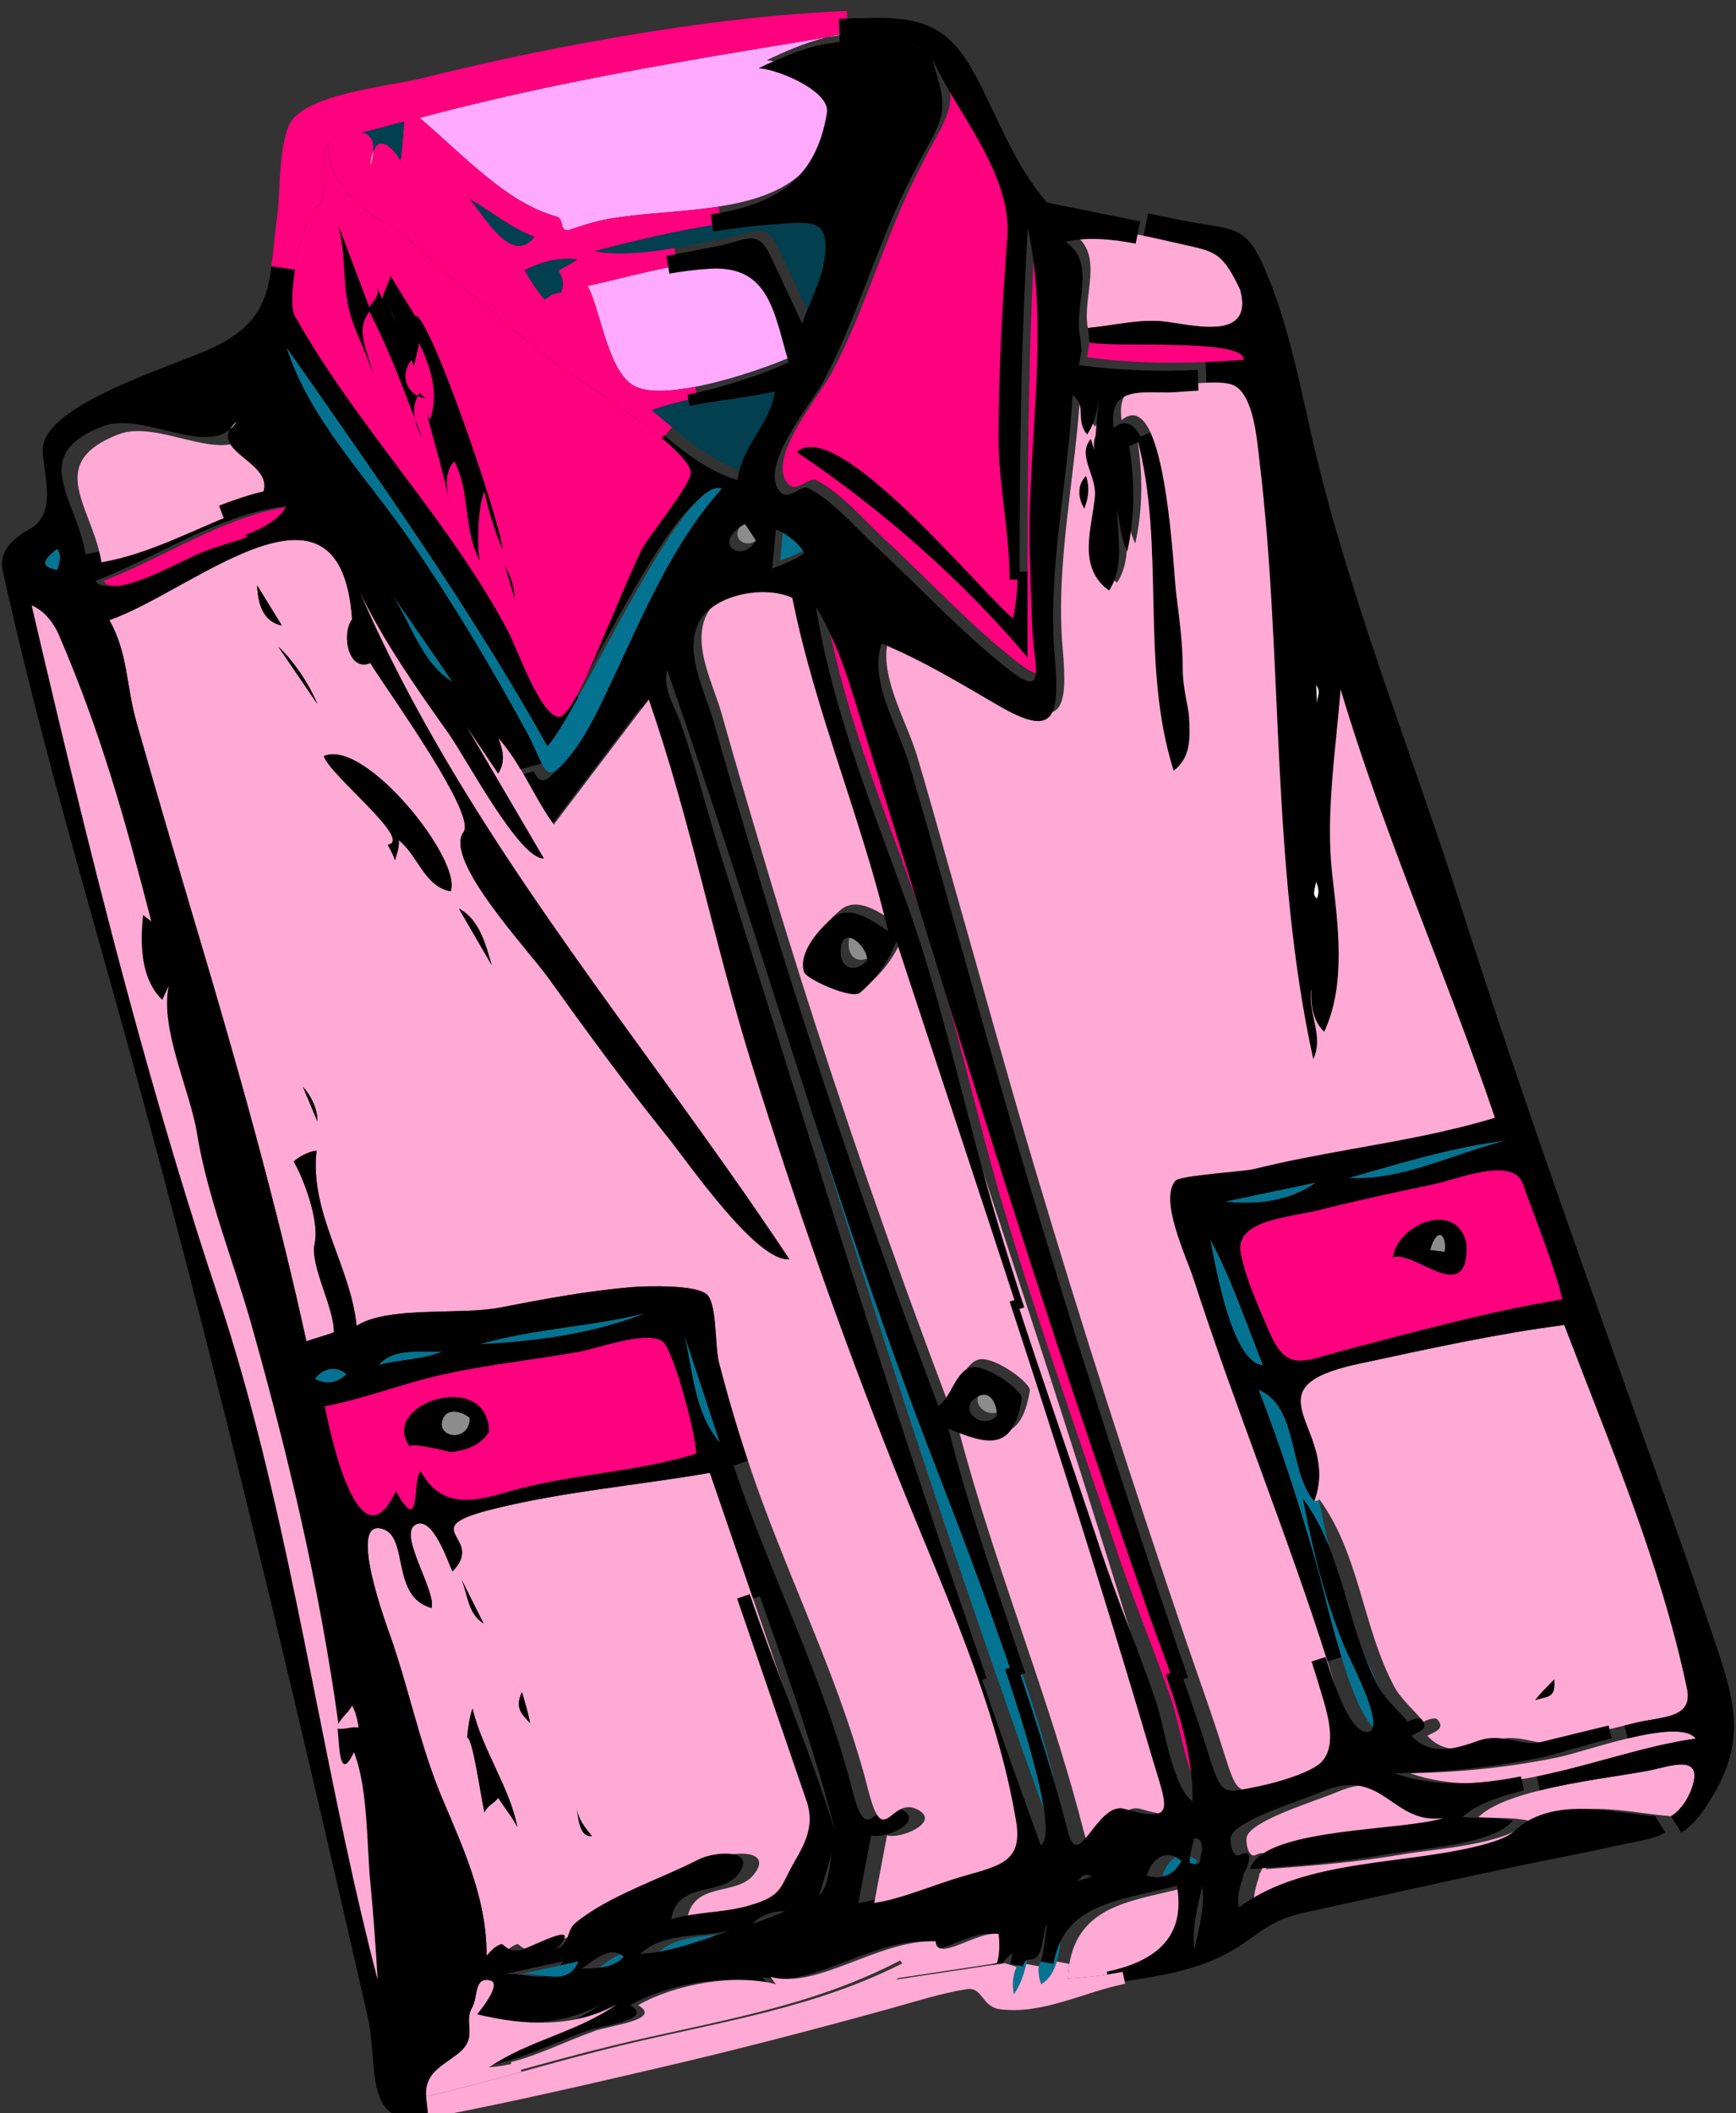
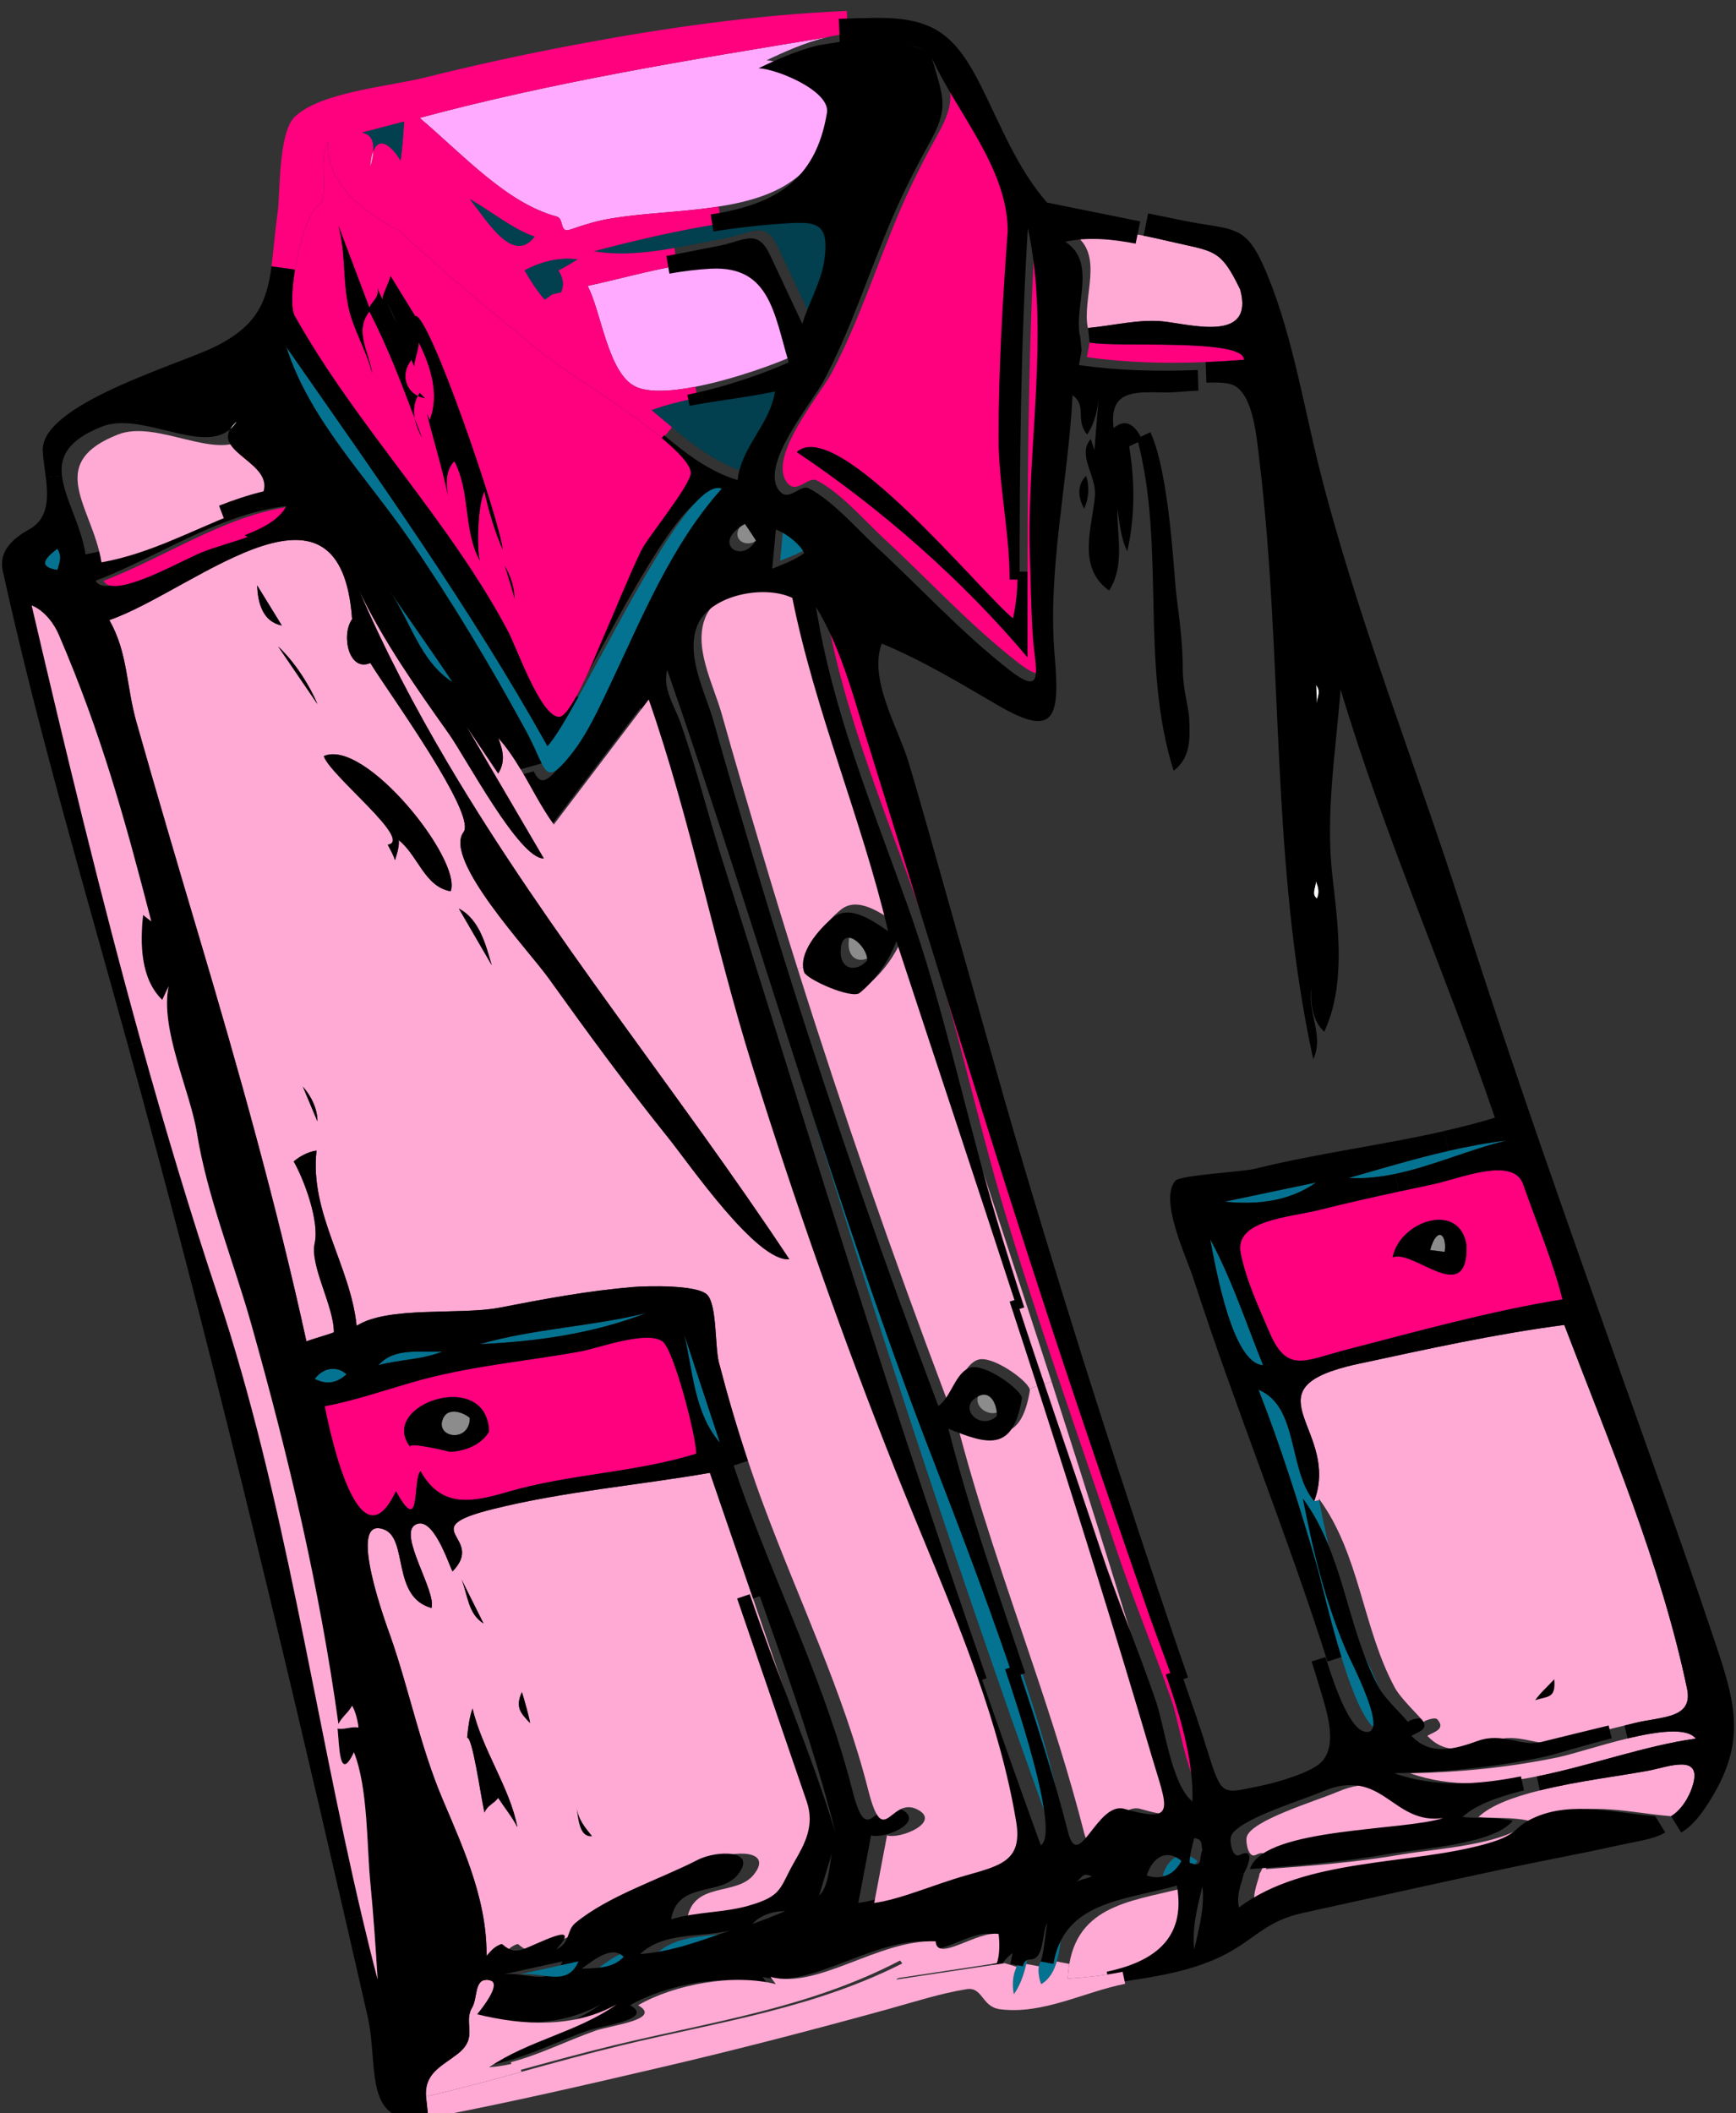
<svg xmlns="http://www.w3.org/2000/svg" viewBox="0 0 218.18 265.49">
  <rect x="0" y="0" width="218.18" height="265.49" fill="#333333" stroke="none" />
  <path d="m213.12 218.44c-6.4 0.89-13.2 3.399-19.97 4.75-5.4 1.069-10.79 1.409-15.94-0.391 6.28-0.12 12.49-0.74 18.65-2.02 1.689-0.351 5.239-1.521 8.699-2.36 3.791-0.9 7.471-1.4 8.561 0.021z" fill="#ffaad4" />
  <path d="m195.34 210.98c0.22 2.461-0.79 2.11-2.41 2.641 0.67-0.951 1.62-1.771 2.41-2.641z" />
  <path d="m191.43 148.79c1.641 4.7 3.82 9.88 4.94 14.47-9.15 1.48-18.101 3.99-27.07 6.3-0.189 0.051-0.38 0.101-0.57 0.15-4.97 1.35-7.029 2.72-9.189-2.32-1.36-3.18-2.93-6.52-3.61-9.93-0.84-4.21 6.17-4.5 9.92-5.45 3.29-0.83 6.63-1.58 9.96-2.3 1.431-0.31 2.851-0.61 4.271-0.91 3.308-0.689 10.088-3.59 11.348-0.01zm-16.4 9.19c2.59-1.109 9.449 6.4 9.29-1.489-0.85-5.651-8.43-3.071-9.29 1.489z" fill="#ff007f" />
  <path d="m182.03 144.6c2.489-0.569 4.96-1.029 7.34-1.3-4.66 1.101-9.29 3.21-14.04 4.2-1.92 0.39-3.851 0.61-5.811 0.5 4.101-1.179 8.341-2.44 12.511-3.4z" fill="#047391" />
  <path d="m179.74 157.06c0.81-2.989 2.149-2.109 1.83 0.23-0.61-0.07-1.22-0.15-1.83-0.23z" fill="#8c8c8c" />
  <path d="m181.57 157.29c0.319-2.34-1.021-3.22-1.83-0.23 0.61 0.08 1.22 0.16 1.83 0.23zm2.75-0.799c0.159 7.89-6.7 0.38-9.29 1.489 0.86-4.56 8.44-7.14 9.29-1.489z" />
  <path d="m171.25 207.54c0.6 1.39 5.46 10.63 2.29 10.04-1.75-0.33-3.5-4.68-4.95-9.38-1.45-4.71-2.6-9.78-3.11-11.57-2.14-7.38-4.5-14.86-7.31-22.02 5.08 2.08 3.72 10.17 7 14l0.61-0.12c1.26 6.52 2.82 12.93 5.47 19.05z" fill="#047391" />
  <path d="m165.17 188.61c3.28-8.761-8.11-13.761 4.09-16.91 0.46-0.12 0.96-0.24 1.5-0.351 8.641-1.85 17.05-3.729 25.84-4.88 5.721 15.01 12.12 29.931 15.431 45.71 0.79 3.8-3.23 3.471-6.601 4.311-0.42 0.1-0.84 0.21-1.26 0.31-2.86 0.7-5.74 1.38-8.6 2.101-2.33 0.579-4.75-1.271-7.801-0.181-2.899 1.04-6.01 1.95-8.38-0.63 0.94-0.53 2.311-0.86 1.261-2.06-0.311-0.36-1.721 0.199-1.721 0.33-0.399-0.631-2.83-2.851-3.63-4.32-4.08-7.54-4.38-16.771-9.56-23.771 0.01 0.07 0.029 0.15 0.04 0.221l-0.609 0.12zm27.76 25.01c1.62-0.53 2.63-0.18 2.41-2.641-0.79 0.87-1.74 1.69-2.41 2.641z" fill="#ffaad4" />
  <g fill="#fff">
    <path d="m165.4 86.053c0.68 0.88 0.159 1.34 0.109 2.41-0.039-0.799-0.079-1.609-0.109-2.41z" />
    <path d="m165.4 110.72c0 0.15 0.63 1.15 0.109 2.18-0.699-0.56-0.229-1.15-0.109-2.18z" />
  </g>
  <path d="m153.92 150.98c3.83-0.8 7.65-1.6 11.48-2.409-3.39 2.399-7.44 2.819-11.48 2.409z" fill="#047391" />
  <g fill="#ffaad4">
    <path d="m183.41 228.42c-4.9 1.63-22.16 1.18-24.23 6.18l-0.439-0.08c0.37-0.949 0.609-2.22-0.92-1.46-0.92 0.46-1.29-1.58-1.141-2.229 0.48-2.101 8.7-4.54 11.42-5.7 7.75-3.321 8.8 4.23 15.31 3.289z" />
    <path d="m159.09 234.84c5.76-0.41 11.561-0.88 17.26-1.87 4.03-0.689 13.38-1.22 15.771-4.21-2.04-0.47-4.19-0.28-6.311-0.46 1.521-1.479 4.431-2.54 7.721-3.35 4.81-1.2 10.439-1.86 13.739-2.5 2.4-0.46 6.631-2.141 5.5 1.779-0.47 1.65-1.529 3.23-2.75 3.961-4.899-0.37-10.29-1.921-15.029 0.109-2.95 1.271-1.88 2.13-6.08 3.33-9.681 2.771-22.79 1.71-31.2 8.03-0.44-1.771 0.62-3.72 0.57-4.23 0.04 0 0.26-0.42 0.46-0.91l0.439 0.08c-0.04 0.081-0.07 0.161-0.09 0.241z" />
  </g>
  <path d="m152.09 155.69c2.73 5.039 4.51 10.529 6.65 15.829-3.87-0.199-5.94-12.18-6.65-15.829z" fill="#047391" />
  <path d="m153.92 150.98c4.04 0.41 8.09-0.01 11.48-2.409-3.83 0.809-7.65 1.609-11.48 2.409zm4.82 20.54c-2.141-5.3-3.92-10.79-6.65-15.829 0.71 3.649 2.78 15.63 6.65 15.829zm8.1 37.24c-5.1-16.109-11.61-31.91-16.82-48.02-0.949-2.95-4.38-9.99-2.29-12.4 0.591-0.68 8.65-1.149 9.94-1.479 7.87-1.96 15.91-2.95 23.79-4.74l0.57 2.479c-4.17 0.96-8.41 2.221-12.511 3.4 1.96 0.11 3.891-0.11 5.811-0.5l0.479 2.21c-3.33 0.72-6.67 1.47-9.96 2.3-3.75 0.95-10.76 1.24-9.92 5.45 0.681 3.41 2.25 6.75 3.61 9.93 2.16 5.04 4.22 3.67 9.189 2.32l0.53 1.99c-12.2 3.149-0.81 8.149-4.09 16.91-3.28-3.83-1.92-11.92-7-14 2.81 7.159 5.17 14.64 7.31 22.02 0.511 1.79 1.66 6.86 3.11 11.57l-1.748 0.56z" />
  <path d="m136.94 43.033c3.26 0.67 19.569-0.58 19.39 2.18-1.59 0.12-3.19 0.22-4.79 0.28-4.99 0.2-10 0.08-14.94-0.62 0.11-0.62 0.23-1.229 0.34-1.84z" fill="#ff007f" />
  <path d="m155.87 36.383c1.79 6.65-6.04 4.41-9.63 4.01-3.03-0.34-6.44 0.55-9.49 0.81h-0.03c-0.779-3.81 2.2-9.25-1.84-11.82 2.85-0.65 5.91-0.33 8.85 0.23 1.07 0.21 2.12 0.45 3.141 0.69 5.739 1.35 6.469 0.841 8.999 6.08z" fill="#ffaad4" />
  <g fill="#047391">
    <path d="m153.12 237.02c0.33 2.62-0.561 5.82-1.03 7.921-0.29-2.7 0.38-5.311 1.03-7.921z" />
    <path d="m153.12 232.43c-0.5 1.21 0.12 2.25-1.61 1.61 0.01-0.99 0.34-2.13 0.58-3.1 1.13 0.181 0.83 0.751 1.03 1.49z" />
    <path d="m150.48 233.81c-0.89 1.71-2.47 2.45-4.359 1.841 0.66-2.2 2.44-3.46 4.359-1.841z" />
  </g>
  <path d="m149.91 236.91c1.229 6.95-3.28 9.64-8.82 10.83-2.229 0.47-4.63 0.7-6.899 0.87 0.029-0.66 0.1-1.28 0.199-1.86 1.35-7.831 8.69-7.93 15.52-9.84z" fill="#ffaad4" />
  <path d="m165.51 112.9c0.521-1.03-0.109-2.03-0.109-2.18-0.121 1.03-0.591 1.62 0.109 2.18zm0-24.44c0.05-1.07 0.57-1.53-0.109-2.41 0.029 0.801 0.069 1.611 0.109 2.41zm-9.18-43.25c0.18-2.76-16.13-1.51-19.39-2.18l-0.19-1.83c3.05-0.26 6.46-1.15 9.49-0.81 3.59 0.4 11.42 2.64 9.63-4.01-2.53-5.24-3.26-4.73-9-6.08-1.021-0.24-2.07-0.48-3.141-0.69l0.57-2.79c1.47 0.3 2.95 0.6 4.42 0.9 5.931 1.2 7.62 0.37 9.91 5.33 3.53 7.67 5.09 17.39 7.13 25.57 4.71 18.8 12.141 37.36 18.05 55.86 6.261 19.63 13.141 39.02 20.03 58.44 3.74 10.521 7.54 21.021 11.101 31.61 3.09 9.16 5.02 14.14-0.561 22.51-1.11 1.66-2.05 2.6-3.09 3.2l-1.271-2.05c1.221-0.73 2.28-2.311 2.75-3.961 1.131-3.92-3.1-2.239-5.5-1.779-3.3 0.64-8.93 1.3-13.739 2.5l-0.38-1.76c6.77-1.351 13.569-3.86 19.97-4.75-1.09-1.421-4.771-0.921-8.561-0.021l-0.39-1.62c0.42-0.1 0.84-0.21 1.26-0.31 3.37-0.84 7.391-0.511 6.601-4.311-3.311-15.779-9.71-30.7-15.431-45.71-8.79 1.15-17.199 3.03-25.84 4.88-0.54 0.11-1.04 0.23-1.5 0.351l-0.53-1.99c0.19-0.05 0.381-0.1 0.57-0.15 8.97-2.31 17.92-4.819 27.07-6.3-1.12-4.59-3.3-9.77-4.94-14.47-1.26-3.58-8.04-0.68-11.35 0.01-1.42 0.3-2.84 0.601-4.271 0.91l-0.479-2.21c4.75-0.99 9.38-3.1 14.04-4.2-2.38 0.271-4.851 0.73-7.34 1.3l-0.57-2.479v-0.01c2.16-0.48 4.3-1.03 6.42-1.681-6.14-18.05-13.939-35.52-19.39-53.81-0.601 7.59-1.9 15.56-1.061 23.18 0.721 6.37 1.8 13.82-1 19.84-1.46-1.39-1.729-3.44-1.609-5.39-0.511 3.04 1.63 5.88 0.229 8.84-5.42-24.8-3.729-50.19-6.77-75.26-0.311-2.59-0.71-8.18-3.21-9.41-0.75-0.36-2.08-0.4-3.45-0.34l-0.08-2.59c1.603-0.058 3.203-0.159 4.793-0.279z" />
  <path d="m147.84 74.693c0.4 3.12 0.811 6.23 0.811 9.38 0 2.45 0.739 4.78 0.8 6.11 0.109 2.55 0.26 4.95-1.95 6.66-4.29-13.62-0.94-28.12-4.59-41.76l1.67-0.78c2.409 5.17 2.969 18.111 3.259 20.39z" />
  <path d="m137.17 236.45c0.91-0.471 0.76-1.28 2.07-0.69-0.53 0.209-1.58 0.44-2.07 0.69z" fill="#fff" />
  <path d="m136.49 59.783c0.46 1.31 0.359 2.78-0.23 4.13-0.84-1.51-0.87-2.99 0.23-4.13z" />
-   <path d="m136.26 63.914c0.59-1.35 0.69-2.82 0.23-4.13-1.1 1.139-1.07 2.619-0.23 4.13zm1.37-10.321c1.01-1.47 1.36-3.26 1.49-5.05-0.19 2.33-0.38 4.66-0.57 7-0.17-0.39-0.31-0.98-0.46-1.38-1.77 2.02 0.75 4.61 0.521 7.17-0.37 4.07-2.28 8.94 1.779 11.87 1.98-3.04 1.021-6.8 1.03-10.21 0.34 1.82 0.44 3.64 1.26 5.28 0.971-4.35 0.971-8.81 0.23-13.19 3.649 13.64 0.3 28.14 4.59 41.76 2.21-1.71 2.06-4.11 1.95-6.66-0.061-1.33-0.8-3.66-0.8-6.11 0-3.15-0.41-6.26-0.811-9.38-0.29-2.28-0.85-15.22-3.26-20.39-0.91-1.95-2.09-2.79-3.62-1.52-0.65-5.07 3.08-4.47 6.83-4.47 0.89 0 2.38-0.17 3.83-0.23 1.37-0.06 2.7-0.02 3.45 0.34 2.5 1.23 2.899 6.82 3.21 9.41 3.04 25.07 1.35 50.46 6.77 75.26 1.4-2.96-0.74-5.8-0.229-8.84-0.12 1.95 0.149 4 1.609 5.39 2.8-6.02 1.721-13.47 1-19.84-0.84-7.62 0.46-15.59 1.061-23.18 5.45 18.29 13.25 35.76 19.39 53.81-2.12 0.65-4.26 1.2-6.42 1.681v0.01c-7.88 1.79-15.92 2.78-23.79 4.74-1.29 0.33-9.35 0.8-9.94 1.479-2.09 2.41 1.341 9.45 2.29 12.4 5.21 16.109 11.721 31.91 16.82 48.02 0.37 1.16 0.73 2.32 1.08 3.48 0.98 3.239 2.12 6.93 0.23 9.069-1.271 1.431-5.94 2.721-7.801 3.091-4.649 0.93-4.77 1.399-6.43-3.9-1.12-3.61-2.37-7.17-3.61-10.73-0.449-1.29-0.899-2.59-1.34-3.88-6.7-19.64-13.09-39.55-19.01-59.449-3.46-11.621-6.66-23.311-9.99-34.971-1.569-5.51-3.08-11.03-4.72-16.52-1.33-4.47-5.13-10.58-3.43-15.09 5.26 2.19 9.779 4.95 14.68 7.8 6.96 4.04 7.75 1.67 7.06-6.16-0.96-10.84 1.7-22.02 2.24-32.85 1.861 1.37 0.291 3.13 1.831 4.94z" fill="#ffaad4" />
  <path d="m133.62 241.61c-0.28 1.54-0.36 3.31-0.811 4.84-0.34 1.18-0.899 2.21-1.949 2.85-0.17-0.34-0.45-1.46-0.301-2.25 0.101-0.49 0.351-0.85 0.881-0.85 1.88 0 1.43-3.271 2.18-4.59z" fill="#047391" />
  <g fill="#ffaad4">
    <path d="m129.43 174.73c0.011-0.069 0-0.159-0.04-0.25l2.771-0.899c5.03 15.61 9.93 31.25 14.54 46.92 1.95 6.64 3.34 8.7-3.391 6.77-3.43-0.979-5.77 8.07-7.08 2.921-1.81-7.091-4.05-14.04-6.38-20.971-3.409-10.17-6.989-20.279-9.649-30.7 4.859 1.939 8.099 3.019 9.229-3.791z" />
    <path d="m128.89 163.54c1.101 3.34 2.181 6.689 3.271 10.04l-2.771 0.899c-0.479-1.21-4.699-4.18-6.439-3.649-1.88 0.57-2.4 3.729-4.021 4.82-6.72-17.78-12.97-35.78-18.68-53.92l1.82-0.57c0.31 0.88 5.98 3.43 7 2.58 2.06-1.72 3.63-3.99 4.59-6.48 5.06 15.401 10.2 30.82 15.23 46.28z" />
  </g>
  <path d="m129.26 245.4c-0.09 0.449-0.18 0.899-0.28 1.359-0.319 1.351-0.76 2.681-1.56 3.8-0.24-1.21-0.14-2.42 0.35-3.439 0.33-0.67 0.82-1.26 1.49-1.72z" fill="#047391" />
  <path d="m123.64 174.61c2.021-1.33 2.73 1.31 2.641 2.3-1.981 1.879-4.841-0.84-2.641-2.3z" fill="#8c8c8c" />
  <path d="m127.31 77.684c0.42-1.92 0.58-3.88 0.58-5.86h1.25v10.79c-8.16-9.72-18.489-18.77-29.02-25.81 5.03-4.691 22.94 17.38 27.19 20.88z" />
  <g fill="#fff">
    <path d="m115.08 4.684c0.63 0.12 1.27 0.26 1.899 0.38-0.289-0.021-1.319-0.251-1.899-0.38z" />
    <path d="m114.83 4.633c0.08 0.01 0.17 0.03 0.25 0.05-0.101-0.019-0.18-0.039-0.25-0.05z" />
  </g>
  <path d="m110.33 93.164c7.54 24.23 14.91 48.51 22.83 72.62 3.97 12.09 8.1 24.12 12.27 36.14 0.891 2.55 2.021 5.44 3.08 8.47 1.87 5.311 3.53 11.021 3.351 15.96-2.65-2.18-3.471-9.359-4.591-12.62-2.199-6.43-4.85-12.72-7-19.159-3.479-10.45-7.14-20.83-10.54-31.301-1.14-3.489-2.239-6.989-3.3-10.51-4-13.25-6.729-27.07-11.399-40.09-4.42-12.37-9.391-24.35-11.47-37.4 3.319 5.37 4.999 12.43 6.769 17.89z" fill="#ff007f" />
  <path d="m106.66 118.29c0.24-3.23 3.399-0.39 3.33 1.37-1.37 1.59-3.52 1.18-3.33-1.37z" fill="#8c8c8c" />
  <path d="m104.94 238.17c0.529-1.76 1.069-3.52 1.6-5.28-0.35 1.91-0.45 4.231-1.6 5.28z" fill="#047391" />
-   <path d="m106.54 4.263c-0.89 0.15-1.78 0.29-2.67 0.43 0.89-0.21 1.79-0.37 2.67-0.43z" fill="#fff" />
  <path d="m100.25 121.73c-1.49-4.74-2.95-9.48-4.36-14.24-1.76-5.91-3.52-11.83-5.18-17.77-1.03-3.7-3.73-8.58-1.95-12.39 1.66-3.54 8.21-4.9 11.82-3.21 2.86 14.26 8.7 27.72 12.04 41.87-1.93-1.3-4.86-3.44-6.99-1.66-1.76 1.46-4.38 4.48-3.56 6.83l-1.82 0.57z" fill="#ffaad4" />
  <path d="m100.12 56.803c10.53 7.04 20.859 16.09 29.02 25.81v-10.79c0.011-14.73 0.141-29.44 1.04-44.16 2.84 12.99-0.2 27.97 0.261 41.24 0.109 3.36 0.14 6.74 0.369 10.1 0.28 4.01 1.591 7.71-2.899 4.22-6.03-4.69-11.19-10.36-16.78-15.52-2.49-2.31-5.46-5.78-8.49-7.35-1.06-0.55-2.48 1.77-3.67 0.35-2.64-3.17 4.08-11.09 5.51-13.77 3.45-6.48 5.7-13.64 8.591-20.39 1.399-3.27 3-6.44 4.729-9.55 2.5-4.49 1.78-5.63 0.33-10.67 3.14 6.86 9.5 13.81 9.521 21.68-0.641 8.74-1.15 17.33-1.15 26.04 0 5.78 1.39 11.88 1.39 17.78 0 1.98-0.16 3.94-0.58 5.86-4.252-3.499-22.162-25.57-27.192-20.88z" fill="#ff007f" />
  <path d="m52.742 14.813c16.83-4.53 33.91-7.29 51.09-10.11-2.68 0.65-5.34 1.84-7.5 2.88 2.33 0.08 9.04 2.86 8.6 5.59-1.43 8.78-6.87 11.57-14.61 12.78-0.8 0.12-1.63 0.23-2.48 0.33-3.65 0.42-7.31 0.56-10.95 1.15-1.86 0.3-3.44 0.8-5.22 1.41-1.43 0.49-0.71-1.37-1.72-1.64-6.28-1.69-11.67-7.69-17.21-12.39z" fill="#faf" />
  <g fill="#047391">
    <path d="m98.512 65.523c1.53 0.61 3.12 1.98 3.56 2.98-1.11 0.83-2.78 1.46-4.02 1.95 0.16-1.64 0.31-3.289 0.46-4.93z" />
    <path d="m96.562 241.73c0.92-1.039 2.53-1.63 4.13-1.609-1.35 0.57-2.75 1.12-4.13 1.609z" />
  </g>
  <path d="m90.372 32.763c7.36-0.36 7.91 5.6 9.75 11.76-2.37 1.12-7.87 3.13-12.73 4.07-3.12 0.6-5.98 0.76-7.58-0.05-3.43-1.73-4.27-9.49-5.96-12.62 3.8-0.82 7.49-1.87 11.28-2.54 1.72-0.3 3.46-0.529 5.24-0.62z" fill="#faf" />
  <path d="m98.402 48.193c-0.62 4.14-4.21 6.87-4.7 11.13-3.49-1.04-6.45-3.29-9.24-5.63-0.87-0.72-1.73-1.46-2.58-2.17 1.91-0.69 3.84-1.16 5.78-1.53 3.55-0.68 7.15-1.039 10.74-1.8z" fill="#023f4f" />
  <path d="m94.612 64.833c0.2 0.24 1.37 2.05 1.38 2.06-1.71 3.07-5.69 0.39-1.38-2.06z" fill="#8c8c8c" />
  <path d="m90.662 28.083c2.66-0.42 5.35-0.74 8.08-0.94 4.78-0.35 6.581-0.45 5.85 4.65-0.36 2.57-2.16 5.75-2.75 7.91-1.35-2.87-2.7-5.75-4.05-8.63-1.64-3.5-3.22-1.76-6.73-1.12-2 0.37-4.14 0.83-6.31 1.21-3.41 0.6-6.9 0.97-10.1 0.4 5.35-1.41 10.63-2.64 16.01-3.48z" fill="#023f4f" />
  <g fill="#047391">
    <path d="m82.452 245.51c3.02-2.84 7.63-2.03 11.36-2.979-3.73 1.299-7.38 2.699-11.36 2.979z" />
    <path d="m104.7 148.25c-4.33-13.76-8.58-27.54-12.95-41.29-1.78-5.63-3.23-11.46-5.17-17.01-0.77-2.23-2.36-4.41-1.72-6.77 11.49 32.93 21.01 67.299 33.5 99.47 1.26 3.31 6.1 15.6 9.96 27.079 3.62 10.79 6.38 20.881 4.489 22.131-2.659-7.32-5.26-14.65-7.81-22-7.099-20.419-13.809-40.97-20.299-61.61z" />
    <path d="m107 230.25c-3.1-10.1-7.37-19.91-10.77-29.95-1.79-5.26-3.34-10.59-4.37-16.05 4.99 15.371 11.3 30.661 15.14 46z" />
    <path d="m86.012 167.73c1.49 4.521 2.98 9.03 4.47 13.54-3.23-3.72-3.39-8.949-4.47-13.54z" />
  </g>
  <g fill="#ff007f">
    <path d="m51.712 173.7c7.03-2.05 14.01-2.601 21.22-3.9 2.22-0.399 8.32-2.689 10.33-1.27 1.44 1.029 4.32 12.239 4.24 14.12-7.73 2.399-15.9 2.529-23.66 4.79-4.42 1.289-8.37 2.149-10.99-2.61-1.05 1.12 0.14 8.43-3.09 2.52-4.49 9.591-8.07-6.13-8.95-10.67 3.65-0.681 7.34-1.951 10.9-2.98zm9.75 6.189c-0.19-8.08-14.02-3.42-9.91 1.891-0.3-0.681 5.13 0.63 4.98 0.64 1.96-0.111 3.9-0.861 4.93-2.531z" />
    <path d="m72.592 32.593c-2.27-0.32-4.65 0.29-6.66 1.38 0.69 1.21 1.59 2.63 2.53 3.67 1.24-0.8 0.43-0.54 2.06-0.92 0.44-1.11 0.17-1.87-0.34-2.75 0.83-0.39 1.61-0.92 2.41-1.38zm-19.85-17.78c5.54 4.7 10.93 10.7 17.21 12.39 1.01 0.27 0.29 2.13 1.72 1.64 1.78-0.61 3.36-1.11 5.22-1.41 3.64-0.59 7.3-0.73 10.95-1.15 0.85-0.1 1.68-0.21 2.48-0.33l0.34 2.13c-5.38 0.84-10.66 2.07-16.01 3.48 3.2 0.57 6.69 0.2 10.1-0.4l0.38 2.22c-3.79 0.67-7.48 1.72-11.28 2.54 1.69 3.13 2.53 10.89 5.96 12.62 1.6 0.81 4.46 0.65 7.58 0.05l0.27 1.4c-1.94 0.37-3.87 0.84-5.78 1.53 0.85 0.71 1.71 1.45 2.58 2.17l-1.2 1.43c-4.76-3.97-12.83-8.9-14.92-10.6-6.21-5.04-12.4-10.14-18.24-15.6-4.18-2.08-9.3-5.87-8.83-11.13-1.32 1.9 0.16 7.14-1.15 7.92-1.29 0.78-2.48 4.65-3.05 8.17l-2.95-0.42c0.26-1.97 0.41-4.2 0.77-6.77 0.35-2.49 0.06-9.92 2.13-11.99 3.11-3.11 12.01-3.87 16.29-4.94 6.29-1.57 12.58-2.94 18.95-4.14 11.17-2.1 22.74-3.77 34.17-4.25l0.11 2.89c-0.88 0.06-1.78 0.22-2.67 0.43-0.021 0.01-0.03 0.01-0.04 0.01-17.18 2.82-34.26 5.58-51.09 10.11zm-5.83 4.22c-0.17 0.44-0.29 1.05-0.37 1.86 0.17-0.63 0.32-1.269 0.37-1.86zm0-0.01c1.02-2.74 3.39 0.96 3.42 1.18 0.23-1.4 0.35-3.33 0.46-4.93-1.76 0.46-3.52 0.92-5.28 1.38 1.22 0.261 1.5 1.221 1.4 2.37zm12.14 6c2.08 2.57 5.39 8.34 8.14 4.7-2.65-0.86-5.44-3.17-8.14-4.7z" />
  </g>
  <g fill="#047391">
    <path d="m75.112 247.35c1.76-1.29 3.84-2.93 5.28-1.489-1.31 1.399-3.22 1.429-5.28 1.489z" />
    <path d="m81.192 164.98c-6.56 2.57-13.88 3.591-20.88 3.9 6.85-1.969 14-2.189 20.88-3.9z" />
  </g>
  <path d="m74.422 230.71c-1.44 0.13-1.7-1.6-1.95-3.55 0.28 1.541 1.01 2.36 1.95 3.55z" />
  <path d="m105.66 119.29c-0.19 2.55 1.96 2.96 3.33 1.37 0.07-1.76-3.09-4.6-3.33-1.37zm10.319-113.23c-0.63-0.12-1.27-0.26-1.899-0.38-0.08-0.02-0.17-0.04-0.25-0.05 0.07 0.01 0.149 0.03 0.25 0.05 0.58 0.13 1.61 0.36 1.899 0.38zm10.671 22.94c-0.021-7.87-6.381-14.82-9.521-21.68 1.45 5.04 2.17 6.18-0.33 10.67-1.729 3.11-3.33 6.28-4.729 9.55-2.891 6.75-5.141 13.91-8.591 20.39-1.43 2.68-8.149 10.6-5.51 13.77 1.19 1.42 2.61-0.9 3.67-0.35 3.03 1.57 6 5.04 8.49 7.35 5.59 5.16 10.75 10.83 16.78 15.52 4.49 3.49 3.18-0.21 2.899-4.22-0.229-3.36-0.26-6.74-0.369-10.1-0.461-13.27 2.579-28.25-0.261-41.24-0.899 14.72-1.029 29.43-1.04 44.16h-1.25c0-5.9-1.39-12-1.39-17.78 0.002-8.71 0.512-17.3 1.152-26.04zm-1.37 148.91c0.09-0.99-0.62-3.63-2.641-2.3-2.199 1.46 0.661 4.179 2.641 2.3zm-30.29-110.02c-0.01-0.01-1.18-1.82-1.38-2.06-4.31 2.449-0.33 5.129 1.38 2.06zm2.52-1.371c-0.15 1.64-0.3 3.29-0.46 4.93 1.24-0.49 2.91-1.12 4.02-1.95-0.44-1-2.03-2.37-3.56-2.98zm-11.7-6.2c-0.12-1.02-1.54-2.52-3.55-4.2l1.2-1.43c2.79 2.34 5.75 4.59 9.24 5.63 0.49-4.26 4.08-6.99 4.7-11.13-3.59 0.76-7.19 1.12-10.74 1.8l-0.27-1.4c4.86-0.94 10.36-2.95 12.73-4.07-1.84-6.16-2.39-12.12-9.75-11.76-1.78 0.09-3.52 0.32-5.24 0.62l-0.38-2.22c2.17-0.38 4.31-0.84 6.31-1.21 3.51-0.64 5.09-2.38 6.73 1.12 1.35 2.88 2.7 5.76 4.05 8.63 0.59-2.16 2.39-5.34 2.75-7.91 0.73-5.1-1.07-5-5.85-4.65-2.73 0.2-5.42 0.52-8.08 0.94l-0.34-2.13c7.74-1.21 13.18-4 14.61-12.78 0.44-2.73-6.27-5.51-8.6-5.59 2.16-1.04 4.82-2.23 7.5-2.88 0.01 0 0.02 0 0.04-0.01 0.89-0.14 1.78-0.28 2.67-0.43l-0.11-2.89c1.45-0.06 2.891-0.1 4.34-0.12 7.421-0.11 10.2 1.92 13.54 8.59 2.5 5.01 4.551 10.33 8.28 14.61 3.9 0.79 7.8 1.58 11.71 2.37l-0.57 2.79c-2.939-0.56-6-0.88-8.85-0.23 4.04 2.57 1.061 8.01 1.84 11.82h0.03l0.19 1.83c-0.11 0.61-0.23 1.22-0.341 1.84 4.94 0.7 9.95 0.82 14.94 0.62l0.08 2.59c-1.45 0.06-2.94 0.23-3.83 0.23-3.75 0-7.48-0.6-6.83 4.47 1.53-1.27 2.71-0.43 3.62 1.52l-1.67 0.78c0.74 4.38 0.74 8.84-0.23 13.19-0.819-1.64-0.92-3.46-1.26-5.28-0.01 3.41 0.95 7.17-1.03 10.21-4.06-2.93-2.149-7.8-1.779-11.87 0.229-2.56-2.29-5.15-0.521-7.17 0.15 0.4 0.29 0.99 0.46 1.38 0.19-2.34 0.38-4.67 0.57-7-0.13 1.79-0.48 3.58-1.49 5.05-1.54-1.81 0.03-3.57-1.83-4.94-0.54 10.83-3.2 22.01-2.24 32.85 0.69 7.83-0.1 10.2-7.06 6.16-4.9-2.85-9.42-5.61-14.68-7.8-1.7 4.51 2.1 10.62 3.43 15.09 1.64 5.49 3.15 11.01 4.72 16.52 3.33 11.66 6.53 23.35 9.99 34.971 5.92 19.899 12.31 39.81 19.01 59.449 0.44 1.29 0.891 2.59 1.34 3.88l-1.8 0.62c-1.06-3.029-2.189-5.92-3.08-8.47-4.17-12.02-8.3-24.05-12.27-36.14-7.92-24.11-15.29-48.39-22.83-72.62-1.771-5.46-3.45-12.52-6.77-17.89 2.08 13.05 7.05 25.03 11.47 37.4 4.67 13.02 7.399 26.84 11.399 40.09 1.061 3.521 2.16 7.021 3.3 10.51l-0.84 0.271c-5.029-15.46-10.17-30.88-15.229-46.28-0.96 2.49-2.53 4.76-4.59 6.48-1.021 0.85-6.69-1.7-7-2.58-0.82-2.35 1.8-5.37 3.56-6.83 2.13-1.78 5.061 0.36 6.99 1.66-3.34-14.15-9.18-27.61-12.04-41.87-3.61-1.69-10.16-0.33-11.82 3.21-1.78 3.81 0.92 8.69 1.95 12.39 1.66 5.94 3.42 11.86 5.18 17.77 1.41 4.76 2.87 9.5 4.36 14.24 5.71 18.14 11.96 36.14 18.68 53.92 1.62-1.091 2.141-4.25 4.021-4.82 1.74-0.53 5.96 2.439 6.439 3.649 0.04 0.091 0.051 0.181 0.04 0.25-1.13 6.811-4.37 5.73-9.229 3.79 2.66 10.421 6.24 20.53 9.649 30.7l-1.529 0.51c-3.86-11.479-8.7-23.77-9.96-27.079-12.49-32.171-22.01-66.541-33.5-99.47-0.64 2.36 0.95 4.54 1.72 6.77 1.94 5.55 3.39 11.38 5.17 17.01 4.37 13.75 8.62 27.53 12.95 41.29 6.49 20.64 13.2 41.19 20.3 61.61l-2.19 0.76c-3.1-8.82-6.949-17.5-10.3-25.91-6.67-16.75-12.6-33.63-17.98-50.83-4.76-15.23-7.74-30.9-13-45.99-3.97 5.24-7.95 10.47-11.93 15.71-1.59-2.19-2.78-4.63-4.17-6.95l2.64-0.74c0.84 1.65 1.47 1.68 3.71-1.14 2.04-2.55 3.54-5.9 4.94-8.83 4.02-8.47 7.66-17.49 13.99-24.55-3.74-1.43-12.46 16.19-18.03 26.18l-0.22-0.12c1.45-2.65 2.96-6.49 3.35-7.36 1.61-3.63 3.05-7.33 4.76-10.9 0.85-1.751 6.42-8.451 6.24-9.871z" />
  <path d="m62.612 225.89c0.78 1.21 1.76 2.391 2.41 3.681-0.92-4.94-4.45-9.771-5.63-14.92-0.4 1.09-0.58 2.51-0.68 3.67 0.68 0 1.62 6.79 2.17 9.409 0.44-0.97 1.1-1.029 1.73-1.84zm-5.74-28.449c4.27-4.381-5.01-5.311 5.02-7.82 8.92-2.23 18.27-3 27.33-4.57 1.8 5.271 3.61 10.53 5.42 15.79 2.92 8.51 5.84 17 8.75 25.51 1.03 3.021-0.26 5.341-1.55 7.57-1.9 3.31-1.43 4.271-5.74 5.51-3.17 0.92-6.55 0.74-9.75 1.721 0.79-4.841 6.18-2.87 8.38-5.62 2.54-3.181-2.69-3.061-5.03-1.86-4.77 2.46-11.27 4.521-15.39 7.94-1.16 0.96-0.54 2.399-2.41 3.33 3.5-3.87-2.43-0.61-4.25 0-1.64 0.55-2.42-0.761-2.63-0.69-1.73 0.57-1.76 2.26-3.91 2.64 0.42-7.5-2.67-14.18-5.52-20.91-2.79-6.609-4.15-13.619-6.52-20.39-0.32-0.91-5.72-15.31-0.8-13.42 3.06 1.18 0.91 8.49 5.96 9.86 0.61-2.13-4.18-9.181-2.06-10.44 2.21-1.311 4.15 4.769 4.7 5.849zm1.15 1.039c0.79 2 0.8 4.271 2.75 5.5-0.92-1.829-1.83-3.67-2.75-5.5zm14.45 28.681c0.25 1.95 0.51 3.68 1.95 3.55-0.94-1.191-1.67-2.01-1.95-3.55zm-5.85-10.67c-0.08-0.601-0.68-2.79-1.03-3.9-0.88 1.949-0.13 2.669 1.03 3.9z" fill="#ffaad4" />
  <path d="m144.12 235.65c1.89 0.609 3.47-0.131 4.359-1.841-1.919-1.619-3.699-0.359-4.359 1.841zm5.39-1.611c1.73 0.64 1.11-0.4 1.61-1.61-0.2-0.739 0.1-1.31-1.03-1.489-0.24 0.97-0.571 2.109-0.58 3.099zm0.58 10.901c0.47-2.101 1.36-5.301 1.03-7.921-0.65 2.61-1.32 5.221-1.03 7.921zm-45.55-12.051c-0.53 1.761-1.07 3.521-1.6 5.28 1.15-1.049 1.25-3.37 1.6-5.28zm-12.73 9.641c-3.73 0.949-8.34 0.14-11.36 2.979 3.98-0.28 7.63-1.68 11.36-2.979zm6.88-2.41c-1.6-0.021-3.21 0.57-4.13 1.609 1.38-0.489 2.78-1.039 4.13-1.609zm-28.79 4.82c1.87-0.931 1.25-2.37 2.41-3.33 4.12-3.42 10.62-5.48 15.39-7.94 2.34-1.2 7.57-1.32 5.03 1.86-2.2 2.75-7.59 0.779-8.38 5.62 3.2-0.98 6.58-0.801 9.75-1.721 4.31-1.239 3.84-2.2 5.74-5.51 1.29-2.229 2.58-4.55 1.55-7.57-2.91-8.51-5.83-17-8.75-25.51l1.59-0.54c3.4 10.04 7.67 19.851 10.77 29.95-3.84-15.34-10.15-30.63-15.14-46l2.14-0.71c0.63 1.89 1.29 3.77 1.99 5.64 4.42 11.9 10 23.4 13.13 35.74 1.979 7.771 2.79 0.57 6.26 2.47 2.88 1.57-2.27 3.73-3.9 3.21-0.539 2.83-1.069 5.66-1.609 8.49 3.31-0.45 7.399-2.28 11.47-3.439 4.38-1.261 7.19-1.82 6.37-6.771-1.02-6.13-2.78-12.229-4.9-18.26l2.19-0.76c2.55 7.35 5.15 14.68 7.81 22 1.891-1.25-0.869-11.341-4.489-22.131l1.529-0.51c2.33 6.931 4.57 13.88 6.38 20.971 1.311 5.149 3.65-3.9 7.08-2.921 6.73 1.931 5.341-0.13 3.391-6.77-4.61-15.67-9.51-31.31-14.54-46.92-1.09-3.351-2.17-6.7-3.271-10.04l0.84-0.271c3.4 10.471 7.061 20.851 10.54 31.301 2.15 6.439 4.801 12.729 7 19.159 1.12 3.261 1.94 10.44 4.591 12.62 0.18-4.939-1.48-10.649-3.351-15.96l1.8-0.62c1.24 3.561 2.49 7.12 3.61 10.73 1.66 5.3 1.78 4.83 6.43 3.9 1.86-0.37 6.53-1.66 7.801-3.091 1.89-2.14 0.75-5.83-0.23-9.069-0.35-1.16-0.71-2.32-1.08-3.48l1.75-0.56c1.45 4.7 3.2 9.05 4.95 9.38 3.17 0.59-1.69-8.65-2.29-10.04-2.65-6.12-4.21-12.53-5.47-19.05-0.011-0.07-0.03-0.15-0.04-0.221 5.18 7 5.479 16.23 9.56 23.771 0.8 1.47 3.23 3.689 3.63 4.32 0-0.131 1.41-0.69 1.721-0.33 1.05 1.199-0.32 1.529-1.261 2.06 2.37 2.58 5.48 1.67 8.38 0.63 3.051-1.09 5.471 0.76 7.801 0.181 2.859-0.721 5.739-1.4 8.6-2.101l0.39 1.62c-3.46 0.84-7.01 2.01-8.699 2.36-6.16 1.279-12.37 1.899-18.65 2.02 5.15 1.8 10.54 1.46 15.94 0.391l0.38 1.76c-3.29 0.81-6.2 1.87-7.721 3.35 2.12 0.18 4.271-0.01 6.311 0.46-2.391 2.99-11.74 3.521-15.771 4.21-5.699 0.99-11.5 1.46-17.26 1.87 0.021-0.08 0.05-0.16 0.09-0.24 2.07-5 19.33-4.55 24.23-6.18-6.51 0.94-7.561-6.61-15.311-3.29-2.72 1.16-10.939 3.6-11.42 5.7-0.149 0.649 0.221 2.689 1.141 2.229 1.529-0.76 1.29 0.511 0.92 1.46-0.2 0.49-0.42 0.91-0.46 0.91 0.05 0.511-1.011 2.46-0.57 4.23 8.41-6.32 21.52-5.26 31.2-8.03 4.2-1.2 3.13-2.06 6.08-3.33 4.739-2.03 10.13-0.479 15.029-0.109l1.271 2.05c-1.53 0.88-3.3 1.04-6.18 1.68-4.551 1.01-9.12 1.84-13.67 2.81-8.58 1.83-17.141 3.74-25.7 5.62-4.891 1.07-6.12 3.48-10.32 5.49-4.08 1.95-8.53 2.57-12.97 3.23-0.351 0.05-0.69 0.109-1.04 0.18l-0.32-1.51c5.54-1.19 10.05-3.88 8.82-10.83-6.83 1.91-14.17 2.01-15.521 9.84l-1.58-0.3c0.45-1.53 0.53-3.3 0.811-4.84-0.75 1.319-0.3 4.59-2.18 4.59-0.53 0-0.78 0.359-0.881 0.85l-1.58-0.29c0.101-0.46 0.19-0.91 0.28-1.359-0.67 0.46-1.16 1.05-1.49 1.72l-1.489-0.46c0.399-1.101 0.34-2.72 0.22-3.67-2.64-0.46-7.75 3.649-7.91 0.92-7.2-0.25-14.75 6.08-20.76 4.47 0.22 0.311 0.45 0.61 0.68 0.92-5.26-1.37-12.74 0.01-17.32 2.641 3.16 1.8-3.53 2.539-5.39 3.21-3.57 1.27-6.97 3-10.6 3.949-1.21 0.311-2.45 0.54-3.74 0.641 4.99-3.41 11.13-4.41 16.06-7.92-5.37 3.02-11.75 2.68-17.55 1.26 0.53-0.67 3.09-3.83 1.66-4.24-0.2-0.06-0.38-0.08-0.53-0.08l0.01-1.87c2.15-0.38 2.18-2.069 3.91-2.64 0.21-0.07 0.99 1.24 2.63 0.69 1.817-0.611 7.747-3.87 4.247-1.5e-5zm0.8 1.489c-2.5 0.55-5.01 1.11-7.51 1.66 2.76-0.49 6.09 1.74 7.51-1.66zm7.69-0.569c-1.44-1.44-3.52 0.199-5.28 1.489 2.06-0.06 3.97-0.09 5.28-1.489zm58.85-10.101c-1.311-0.59-1.16 0.22-2.07 0.69 0.49-0.249 1.54-0.48 2.07-0.69z" />
  <path d="m65.192 248.09c2.5-0.55 5.01-1.11 7.51-1.66-1.42 3.4-4.75 1.17-7.51 1.66z" fill="#047391" />
  <path d="m65.932 33.973c2.01-1.09 4.39-1.7 6.66-1.38-0.8 0.46-1.58 0.99-2.41 1.38 0.51 0.88 0.78 1.64 0.34 2.75-1.63 0.38-0.82 0.12-2.06 0.92-0.94-1.039-1.84-2.459-2.53-3.67z" fill="#023f4f" />
  <path d="m77.092 256.99c-4.3 1.04-8.43 2.189-12.56 3.319l-0.33-1.21c3.63-0.949 7.03-2.68 10.6-3.949 1.86-0.671 8.55-1.41 5.39-3.21 4.58-2.631 12.06-4.011 17.32-2.641-0.23-0.31-0.46-0.609-0.68-0.92 6.01 1.61 13.56-4.72 20.76-4.47 0.16 2.729 5.271-1.38 7.91-0.92 0.12 0.95 0.18 2.569-0.22 3.67-4.561 0.689-9.101 1.38-13.66 2.06 0.689-0.52 1.43-1.069 2.18-1.49-0.229-0.3-0.46-0.609-0.68-0.909-11.47 6-23.6 7.659-36.03 10.67z" fill="#ffaad4" />
  <path d="m65.592 212.59c0.35 1.11 0.95 3.3 1.03 3.9-1.16-1.23-1.91-1.95-1.03-3.9z" />
  <path d="m67.192 29.723c-2.75 3.64-6.06-2.13-8.14-4.7 2.7 1.53 5.49 3.84 8.14 4.7z" fill="#023f4f" />
  <path d="m63.412 71.023c0.79 1.36 1.29 2.87 1.26 4.25-0.36-1.43-0.84-2.83-1.26-4.25z" />
  <path d="m65.022 229.57c-0.65-1.29-1.63-2.471-2.41-3.681-0.63 0.811-1.29 0.87-1.73 1.84-0.55-2.619-1.49-9.409-2.17-9.409 0.1-1.16 0.28-2.58 0.68-3.67 1.18 5.149 4.71 9.979 5.63 14.92z" />
  <g fill="#ffaad4">
    <path d="m57.672 114.16c1.38 2.37 2.76 4.74 4.13 7.11-0.71-2.371-1.49-5.751-4.13-7.11zm-1.03-2.181c1.47-3.92-10.8-19.28-15.95-16.98 0.78 2.44 11.35 10.65 8.04 11.13 0.41 0.81 0.66 1.17 0.91 1.95 0.14-0.46 0.6-1.76 0.46-2.53 2.43 1.91 3.26 5.881 6.54 6.43zm-11.55-37.879c3.06 6.41 7.22 12.31 11.32 18.09 2.15 3.03 8.88 15.78 11.93 15.66-3.25-5.55-6.5-11.09-9.75-16.64l4.02 5.97c0.9-1.42 0.66-2.81 0-4.47 1.09 1.21 1.99 2.55 2.82 3.94 1.39 2.32 2.58 4.76 4.17 6.95 3.98-5.24 7.96-10.47 11.93-15.71 5.26 15.09 8.24 30.76 13 45.99 5.38 17.2 11.31 34.08 17.98 50.83 3.351 8.41 7.2 17.09 10.3 25.91 2.12 6.03 3.881 12.13 4.9 18.26 0.82 4.95-1.99 5.51-6.37 6.771-4.07 1.159-8.16 2.989-11.47 3.439 0.54-2.83 1.07-5.66 1.609-8.49 1.631 0.521 6.78-1.64 3.9-3.21-3.47-1.899-4.28 5.301-6.26-2.47-3.13-12.34-8.71-23.84-13.13-35.74-0.7-1.87-1.36-3.75-1.99-5.64-1.36-4.07-2.57-8.2-3.65-12.36-0.52-2.04-0.23-7.229-1.47-8.5-1.27-1.29-7.58-1.109-9.27-0.979-5.7 0.47-11.24 1.51-16.85 2.6-4.9 0.95-14.04-0.25-17.94 2.28-0.78-7.58-5.93-14.18-5.04-22.021-1.02 0.141-2.1 0.7-2.87 1.37 1.31 2.271 3.25 7.511 2.64 10.271-0.63 2.84 2.41 7.88 2.41 11.189-0.69 0.301-2.45 0.761-3.45 1.141-3.77-17.23-8.53-34.15-13.56-51.061-2.64-8.88-5.26-17.76-7.79-26.68-1.33-4.69-1.07-8.74-3.42-12.88 5.43-1.87 13.03-7.35 19.3-9.34 5.84-1.84 10.51-0.68 11.21 9.22-1.42 1.99-0.4 6.69 2.29 5.51 1.06 1.78 5.44 7.91 8.57 13.18 2.25 3.78 3.86 7.11 3.15 8.06-2.59 3.45 8.16 14.82 10.72 18.41 4.86 6.79 9.78 13.5 15.01 20.01 2.69 3.35 11.12 15.63 15.21 15.25-14.01-21.15-30.14-40.69-42.96-62.39-4.119-6.97-7.899-14.171-11.149-21.72zm-12.77-0.551c0.08 2.23 0.7 4.56 3.1 5.04-1.04-1.679-2.07-3.36-3.1-5.04zm2.64 7.68c1.64 2.41 3.29 4.82 4.93 7.23-0.89-2.18-2.8-5.259-4.93-7.23zm4.93 59.66c0.02-1.479-0.72-3.13-1.83-4.36 0.61 1.45 1.22 2.9 1.83 4.36z" />
    <path d="m59.972 253.08c5.8 1.42 12.18 1.76 17.55-1.26-4.93 3.51-11.07 4.51-16.06 7.92 1.29-0.101 2.53-0.33 3.74-0.641l0.33 1.21c-3.95 1.091-7.9 2.16-11.99 3.101-0.2-2.94 1.95-3.78 3.96-5.34 2.73-2.12 0.65-3.86 1.84-5.851 0.66-1.1 0.29-3.46 1.76-3.46 0.15 0 0.33 0.021 0.53 0.08 1.43 0.411-1.13 3.572-1.66 4.241z" />
  </g>
  <path d="m61.802 121.27c-1.37-2.37-2.75-4.74-4.13-7.11 2.64 1.36 3.42 4.74 4.13 7.11z" />
  <path d="m58.022 198.48c0.92 1.83 1.83 3.671 2.75 5.5-1.95-1.23-1.96-3.5-2.75-5.5z" />
  <path d="m56.242 95.823c12.82 21.7 28.95 41.24 42.96 62.39-4.09 0.38-12.52-11.9-15.21-15.25-5.23-6.51-10.15-13.22-15.01-20.01-2.56-3.59-13.31-14.96-10.72-18.41 0.71-0.95-0.9-4.28-3.15-8.06l1.13-0.66z" />
  <path d="m59.052 178.17c-0.05 3.12-4.23 2.51-3.44 0.23 0.66-1.9 2.97-0.73 3.44-0.23z" fill="#8c8c8c" />
  <path d="m55.612 178.4c-0.79 2.279 3.39 2.89 3.44-0.23-0.47-0.501-2.78-1.671-3.44 0.23zm5.85 1.489c-1.03 1.67-2.97 2.42-4.93 2.53 0.15-0.01-5.28-1.32-4.98-0.64-4.11-5.31 9.72-9.97 9.91-1.89z" />
  <path d="m56.312 62.293c0.08 0.35 0.15 0.7 0.22 1.05-0.08-0.34-0.16-0.69-0.22-1.05z" />
  <path d="m47.582 171.52c1.95-2.27 5.3-1.55 8.03-1.72-2.49 1.04-5.54 1.021-8.03 1.72z" fill="#047391" />
  <path d="m53.542 263.41c4.09-0.94 8.04-2.01 11.99-3.101 4.13-1.13 8.26-2.279 12.56-3.319 12.43-3.011 24.56-4.67 36.03-10.67 0.22 0.3 0.45 0.609 0.68 0.909-0.75 0.421-1.49 0.971-2.18 1.49 4.56-0.68 9.1-1.37 13.66-2.06l1.489 0.46c-0.489 1.02-0.59 2.229-0.35 3.439 0.8-1.119 1.24-2.449 1.56-3.8l1.58 0.29c-0.149 0.79 0.131 1.91 0.301 2.25 1.05-0.64 1.609-1.67 1.949-2.85l1.58 0.3c-0.1 0.58-0.17 1.2-0.199 1.86 2.27-0.17 4.67-0.4 6.899-0.87l0.32 1.51c-5.2 1.03-10.32 3.88-15.71 3.2-2.36-0.29-2.17-2.87-4.24-2.521-3.36 0.55-6.5 1.58-9.79 2.49-9.41 2.59-18.86 5.06-28.36 7.271-9.59 2.239-19.17 4.46-28.85 6.3-0.22 0.04-0.43 0.08-0.63 0.109l-0.289-2.687z" fill="#ffaad4" />
  <path d="m48.952 74.233c2.56 3.69 5.77 8.22 7.92 11.48-4.15-2.7-5.22-7.62-7.92-11.48z" fill="#047391" />
  <path d="m53.432 50.033c-0.33-0.03-0.65-0.13-0.93-0.28 0.07-0.14 0.15-0.27 0.24-0.41l0.69 0.69z" />
  <path d="m51.482 67.813c-5.4-7.86-12.59-15.11-15.49-24.2 11.5 16.48 23.18 32.88 32.81 50.13 0.88-0.94 2.25-3.22 3.88-6.17 5.57-9.99 14.29-27.61 18.03-26.18-6.33 7.06-9.97 16.08-13.99 24.55-1.4 2.93-2.9 6.28-4.94 8.83-2.24 2.82-2.87 2.79-3.71 1.14-0.48-0.92-1.02-2.35-1.96-4.07-4.5-8.26-9.31-16.28-14.63-24.03z" fill="#047391" />
  <path d="m52.112 52.533c0.31 0.83 0.63 1.67 0.97 2.55-0.46-0.82-0.83-1.68-0.97-2.55z" />
  <path d="m45.512 16.653c1.76-0.46 3.52-0.92 5.28-1.38-0.11 1.6-0.23 3.53-0.46 4.93-0.03-0.22-2.4-3.92-3.42-1.18 0.1-1.149-0.18-2.109-1.4-2.37z" fill="#023f4f" />
  <path d="m50.102 105.55c0.14 0.77-0.32 2.07-0.46 2.53-0.25-0.78-0.5-1.14-0.91-1.95 3.31-0.48-7.26-8.69-8.04-11.13 5.15-2.3 17.42 13.06 15.95 16.98-3.28-0.549-4.11-4.52-6.54-6.43z" />
  <g fill="#fff">
    <path d="m48.502 37.644c0.46 0.99 0.91 1.99 1.37 2.98-0.5-0.971-0.93-2-1.37-2.98z" />
    <path d="m46.912 19.033c-0.05 0.59-0.2 1.23-0.37 1.86 0.08-0.81 0.2-1.42 0.37-1.86z" />
  </g>
  <path d="m64.672 75.273c0.03-1.38-0.47-2.89-1.26-4.25 0.42 1.42 0.9 2.82 1.26 4.25zm-12.56-22.74c-0.17-0.95-0.09-1.89 0.39-2.78 0.28 0.15 0.6 0.25 0.93 0.28l-0.69-0.69c-0.09 0.14-0.17 0.27-0.24 0.41-1.45-0.72-2.23-2.69-0.79-4.54 0.11 0.27 0.23 0.54 0.34 0.8 0.08-1 0.54-1.98 0.58-2.98 1.48 2.95 2.64 6.54 1.37 9.75-0.11-0.27-0.23-0.53-0.34-0.8 0.86 3.44 1.92 6.84 2.65 10.31 0.06 0.36 0.14 0.71 0.22 1.05-0.07-0.35-0.14-0.7-0.22-1.05-0.28-1.57-0.32-3.2 0.79-4.35 2.08 3.95 1.09 8.64 3.21 12.51-0.39-1.27-0.33-6.83 0.57-8.72 0.54 2.48 1.29 5 2.3 7.34-0.41-3.86-9.32-29.91-11.01-29.37-1.04-1.68-2.07-3.36-3.1-5.04-0.2 1.01-0.88 1.96-1.03 2.98-0.12-0.49-0.46-0.89-0.58-1.49 0.21 1.37-0.74 1.66-1.03 2.52l-3.9-10.32c0.96 3.67 0.51 6.6 1.26 10.21 0.6 2.87 2.3 5.49 2.98 8.37-0.37-2.71-2.32-5.3-0.34-7.8 2.44 4.79 3.92 8.77 5.68 13.4 0.14 0.87 0.51 1.73 0.97 2.55-0.34-0.879-0.66-1.72-0.97-2.55zm-11.99-26.82c1.31-0.78-0.17-6.02 1.15-7.92-0.47 5.26 4.65 9.05 8.83 11.13 5.84 5.46 12.03 10.56 18.24 15.6 2.09 1.7 10.16 6.63 14.92 10.6 2.01 1.68 3.43 3.18 3.55 4.2 0.18 1.42-5.39 8.12-6.24 9.87-1.71 3.57-3.15 7.27-4.76 10.9-0.39 0.87-1.9 4.71-3.35 7.36-0.82 1.48-1.61 2.6-2.17 2.62-2.31 0.08-5.35-8.7-6.47-10.8-7.47-14.06-18.98-25.65-26.79-39.6-0.46-0.82-0.38-3.21 0.04-5.79 0.57-3.52 1.76-7.39 3.05-8.17z" fill="#ff007f" />
  <path d="m49.872 40.624c-0.46-0.99-0.91-1.99-1.37-2.98 0.44 0.98 0.87 2.009 1.37 2.98zm-6.08-2.061c-0.75-3.61-0.3-6.54-1.26-10.21l3.9 10.32c0.29-0.86 1.24-1.15 1.03-2.52 0.12 0.6 0.46 1 0.58 1.49 0.15-1.02 0.83-1.97 1.03-2.98 1.03 1.68 2.06 3.36 3.1 5.04 1.69-0.54 10.6 25.51 11.01 29.37-1.01-2.34-1.76-4.86-2.3-7.34-0.9 1.89-0.96 7.45-0.57 8.72-2.12-3.87-1.13-8.56-3.21-12.51-1.11 1.15-1.07 2.78-0.79 4.35-0.73-3.47-1.79-6.87-2.65-10.31 0.11 0.27 0.23 0.53 0.34 0.8 1.27-3.21 0.11-6.8-1.37-9.75-0.04 1-0.5 1.98-0.58 2.98-0.11-0.26-0.23-0.53-0.34-0.8-1.44 1.85-0.66 3.82 0.79 4.54-0.48 0.89-0.56 1.83-0.39 2.78-1.76-4.63-3.24-8.61-5.68-13.4-1.98 2.5-0.03 5.09 0.34 7.8-0.68-2.88-2.38-5.499-2.98-8.37z" />
  <path d="m39.552 173.24c1.2-1.53 2.86-1.59 4.01-0.57-1.19 1.039-2.4 1.4-4.01 0.57z" fill="#047391" />
  <path d="m86.012 167.73c1.08 4.591 1.24 9.82 4.47 13.54-1.49-4.51-2.98-9.02-4.47-13.54zm-25.7 1.15c7-0.31 14.32-1.33 20.88-3.9-6.88 1.711-14.03 1.931-20.88 3.9zm-20.76 4.361c1.61 0.83 2.82 0.47 4.01-0.57-1.15-1.02-2.81-0.961-4.01 0.57zm1.26 3.439c0.88 4.54 4.46 20.261 8.95 10.67 3.23 5.91 2.04-1.399 3.09-2.52 2.62 4.76 6.57 3.899 10.99 2.61 7.76-2.261 15.93-2.391 23.66-4.79 0.08-1.881-2.8-13.091-4.24-14.12-2.01-1.42-8.11 0.87-10.33 1.27-7.21 1.3-14.19 1.851-21.22 3.9-3.56 1.03-7.25 2.3-10.9 2.98zm6.77-5.16c2.49-0.699 5.54-0.68 8.03-1.72-2.73 0.17-6.08-0.55-8.03 1.72zm-5.62-4.13c0-3.31-3.04-8.35-2.41-11.189 0.61-2.76-1.33-8-2.64-10.271 0.77-0.67 1.85-1.229 2.87-1.37-0.89 7.841 4.26 14.44 5.04 22.021 3.9-2.53 13.04-1.33 17.94-2.28 5.61-1.09 11.15-2.13 16.85-2.6 1.69-0.13 8-0.311 9.27 0.979 1.24 1.271 0.95 6.46 1.47 8.5 1.08 4.16 2.29 8.29 3.65 12.36l-2.14 0.71c1.03 5.46 2.58 10.79 4.37 16.05l-1.59 0.54c-1.81-5.26-3.62-10.52-5.42-15.79-9.06 1.57-18.41 2.34-27.33 4.57-10.03 2.51-0.75 3.439-5.02 7.82-0.55-1.08-2.49-7.16-4.7-5.851-2.12 1.26 2.67 8.311 2.06 10.44-5.05-1.37-2.9-8.681-5.96-9.86-4.92-1.89 0.48 12.51 0.8 13.42 2.37 6.771 3.73 13.78 6.52 20.39 2.85 6.73 5.94 13.41 5.52 20.91l-0.01 1.87c-1.47 0-1.1 2.36-1.76 3.46-1.19 1.99 0.89 3.73-1.84 5.851-2.01 1.56-4.16 2.399-3.96 5.34l0.29 2.689c-8.4 1.25-6.18-6.38-7.63-12.75-0.93-4.06-1.86-8.13-2.79-12.189l2.06-0.47c0.63 2.689 1.29 5.359 1.99 8.029-0.25-3.99-0.53-8.22-0.92-12.16-0.46-4.75-0.28-11.92-2.06-16.399-1.89 3.979-1.83-1.021-2.06-2.98 0.83 0.17 1.8-0.31 2.63-0.12-0.07-0.8-0.39-2.069-0.8-2.75-0.43 0.83-1.31 1.45-1.72 2.29-2.36-17.08-6.27-33.6-10.94-50.18-2.2-7.83-5.55-16.02-6.84-24.04-0.86-5.36-4.67-13.06-3.56-18.47-0.27 0.57-0.53 1.15-0.8 1.72-2.78-2.7-2.78-7.15-2.41-10.67 0.3 0.23 0.68 0.54 1.03 0.8-3.3-12.78-6.3-23.62-11.58-35.9-0.56-1.39-1.8-3.12-3.45-3.79 4.26 18.26 8.69 36.64 13.72 54.78l-1.63 0.46c-5.5-19.93-11.26-39.34-15.72-59.56-0.56-2.53 1.32-4.13 3.35-5.26 2.39-1.33 2.37-3.94 2.06-6.5l2.02-0.25c0.3 2.84 2.38 6.16 2.97 9.91 5.99-1.06 11.23-3.95 16.78-6.12l0.77 2.05c-5.47 2.09-10.67 5.23-16.29 7.39 1.24 2.37 9.45-2.37 12.28-3.55 1.68-0.7 4.17-1.32 6.45-2.18l2.3 1.33c-6.27 1.99-13.87 7.47-19.3 9.34 2.35 4.14 2.09 8.19 3.42 12.88 2.53 8.92 5.15 17.8 7.79 26.68 5.03 16.91 9.79 33.83 13.56 51.061 1-0.38 2.76-0.84 3.45-1.141zm-34.76-95.789c0.3-1.04 0.59-1.69 0-2.64-2.05 1.559-2.02 2.279 0 2.64z" />
  <path d="m38.062 136.53c1.11 1.23 1.85 2.88 1.83 4.36-0.61-1.46-1.22-2.91-1.83-4.36z" />
  <path d="m39.892 88.463c-1.64-2.41-3.29-4.82-4.93-7.23 2.13 1.971 4.04 5.05 4.93 7.23z" />
  <path d="m32.322 73.553c1.03 1.68 2.06 3.36 3.1 5.04-2.4-0.48-3.02-2.81-3.1-5.04z" />
  <path d="m36.992 63.573c-0.88 1.7-2.97 2.81-5.25 3.67s-4.77 1.48-6.45 2.18c-2.83 1.18-11.04 5.92-12.28 3.55 5.62-2.16 10.82-5.3 16.29-7.39 2.48-0.95 5.02-1.68 7.69-2.01z" fill="#ff007f" />
  <path d="m30.902 54.954c-1.64 2.94 5.25 4.3 4.22 7.78-1.92 0.46-3.77 1.09-5.59 1.8-5.55 2.17-10.79 5.06-16.78 6.12-0.59-3.75-2.67-7.07-2.97-9.91-0.26-2.41 0.76-4.46 5.04-6.15 4.9-1.93 12.41 3.419 16.08 0.36z" fill="#ffaad4" />
  <path d="m29.802 52.903c-0.26 0.43-0.57 0.77-0.9 1.05 0.19-0.329 0.48-0.68 0.9-1.05z" fill="#fff" />
  <path d="m27.402 162.82c8.4 25.239 11.95 51.92 18.07 77.87l-2.06 0.47c-8.46-36.78-17.29-73.45-27.34-109.85l1.63-0.46c2.99 10.76 6.19 21.439 9.7 31.97z" />
  <path d="m37.032 39.673c7.81 13.95 19.32 25.54 26.79 39.6 1.12 2.1 4.16 10.88 6.47 10.8 0.56-0.02 1.35-1.14 2.17-2.62l0.22 0.12c-1.63 2.95-3 5.23-3.88 6.17-9.63-17.25-21.31-33.65-32.81-50.13 2.9 9.09 10.09 16.34 15.49 24.2 5.32 7.75 10.13 15.77 14.63 24.03 0.94 1.72 1.48 3.15 1.96 4.07l-2.64 0.74c-0.83-1.39-1.73-2.73-2.82-3.94 0.66 1.66 0.9 3.05 0 4.47l-4.02-5.97c3.25 5.55 6.5 11.09 9.75 16.64-3.05 0.12-9.78-12.63-11.93-15.66-4.1-5.78-8.26-11.68-11.32-18.09 3.25 7.55 7.03 14.75 11.15 21.72l-1.13 0.66c-3.13-5.27-7.51-11.4-8.57-13.18-2.69 1.18-3.71-3.52-2.29-5.51-0.7-9.9-5.37-11.06-11.21-9.22l-2.3-1.33c2.28-0.86 4.37-1.97 5.25-3.67-2.67 0.33-5.21 1.06-7.69 2.01l-0.77-2.05c1.82-0.71 3.67-1.34 5.59-1.8 1.03-3.48-5.86-4.84-4.22-7.78 0.33-0.28 0.64-0.62 0.9-1.05-0.42 0.37-0.71 0.72-0.9 1.05-3.67 3.06-11.18-2.29-16.08-0.36-4.28 1.69-5.3 3.74-5.04 6.15l-2.02 0.25c-0.14-1.15-0.33-2.28-0.39-3.29-0.36-5.92 17.02-10.83 21.76-13.2 5.27-2.63 6.41-5.71 6.99-10.04l2.95 0.42c-0.42 2.58-0.5 4.971-0.04 5.79zm19.84 46.04c-2.15-3.26-5.36-7.79-7.92-11.48 2.7 3.86 3.77 8.78 7.92 11.48z" />
  <path d="m45.472 240.69c-6.12-25.95-9.67-52.631-18.07-77.87-3.51-10.53-6.71-21.21-9.7-31.97-5.03-18.14-9.46-36.52-13.72-54.78 1.65 0.67 2.89 2.4 3.45 3.79 5.28 12.28 8.28 23.12 11.58 35.9-0.35-0.26-0.73-0.57-1.03-0.8-0.37 3.52-0.37 7.97 2.41 10.67 0.27-0.57 0.53-1.15 0.8-1.72-1.11 5.41 2.7 13.11 3.56 18.47 1.29 8.021 4.64 16.21 6.84 24.04 4.67 16.58 8.58 33.1 10.94 50.18 0.41-0.84 1.29-1.46 1.72-2.29 0.41 0.681 0.73 1.95 0.8 2.75-0.83-0.189-1.8 0.29-2.63 0.12 0.23 1.96 0.17 6.96 2.06 2.98 1.78 4.479 1.6 11.649 2.06 16.399 0.39 3.94 0.67 8.17 0.92 12.16-0.7-2.67-1.36-5.34-1.99-8.029z" fill="#ffaad4" />
  <path d="m7.202 68.963c0.59 0.95 0.3 1.6 0 2.64-2.02-0.36-2.05-1.08 0-2.64z" fill="#047391" />
</svg>